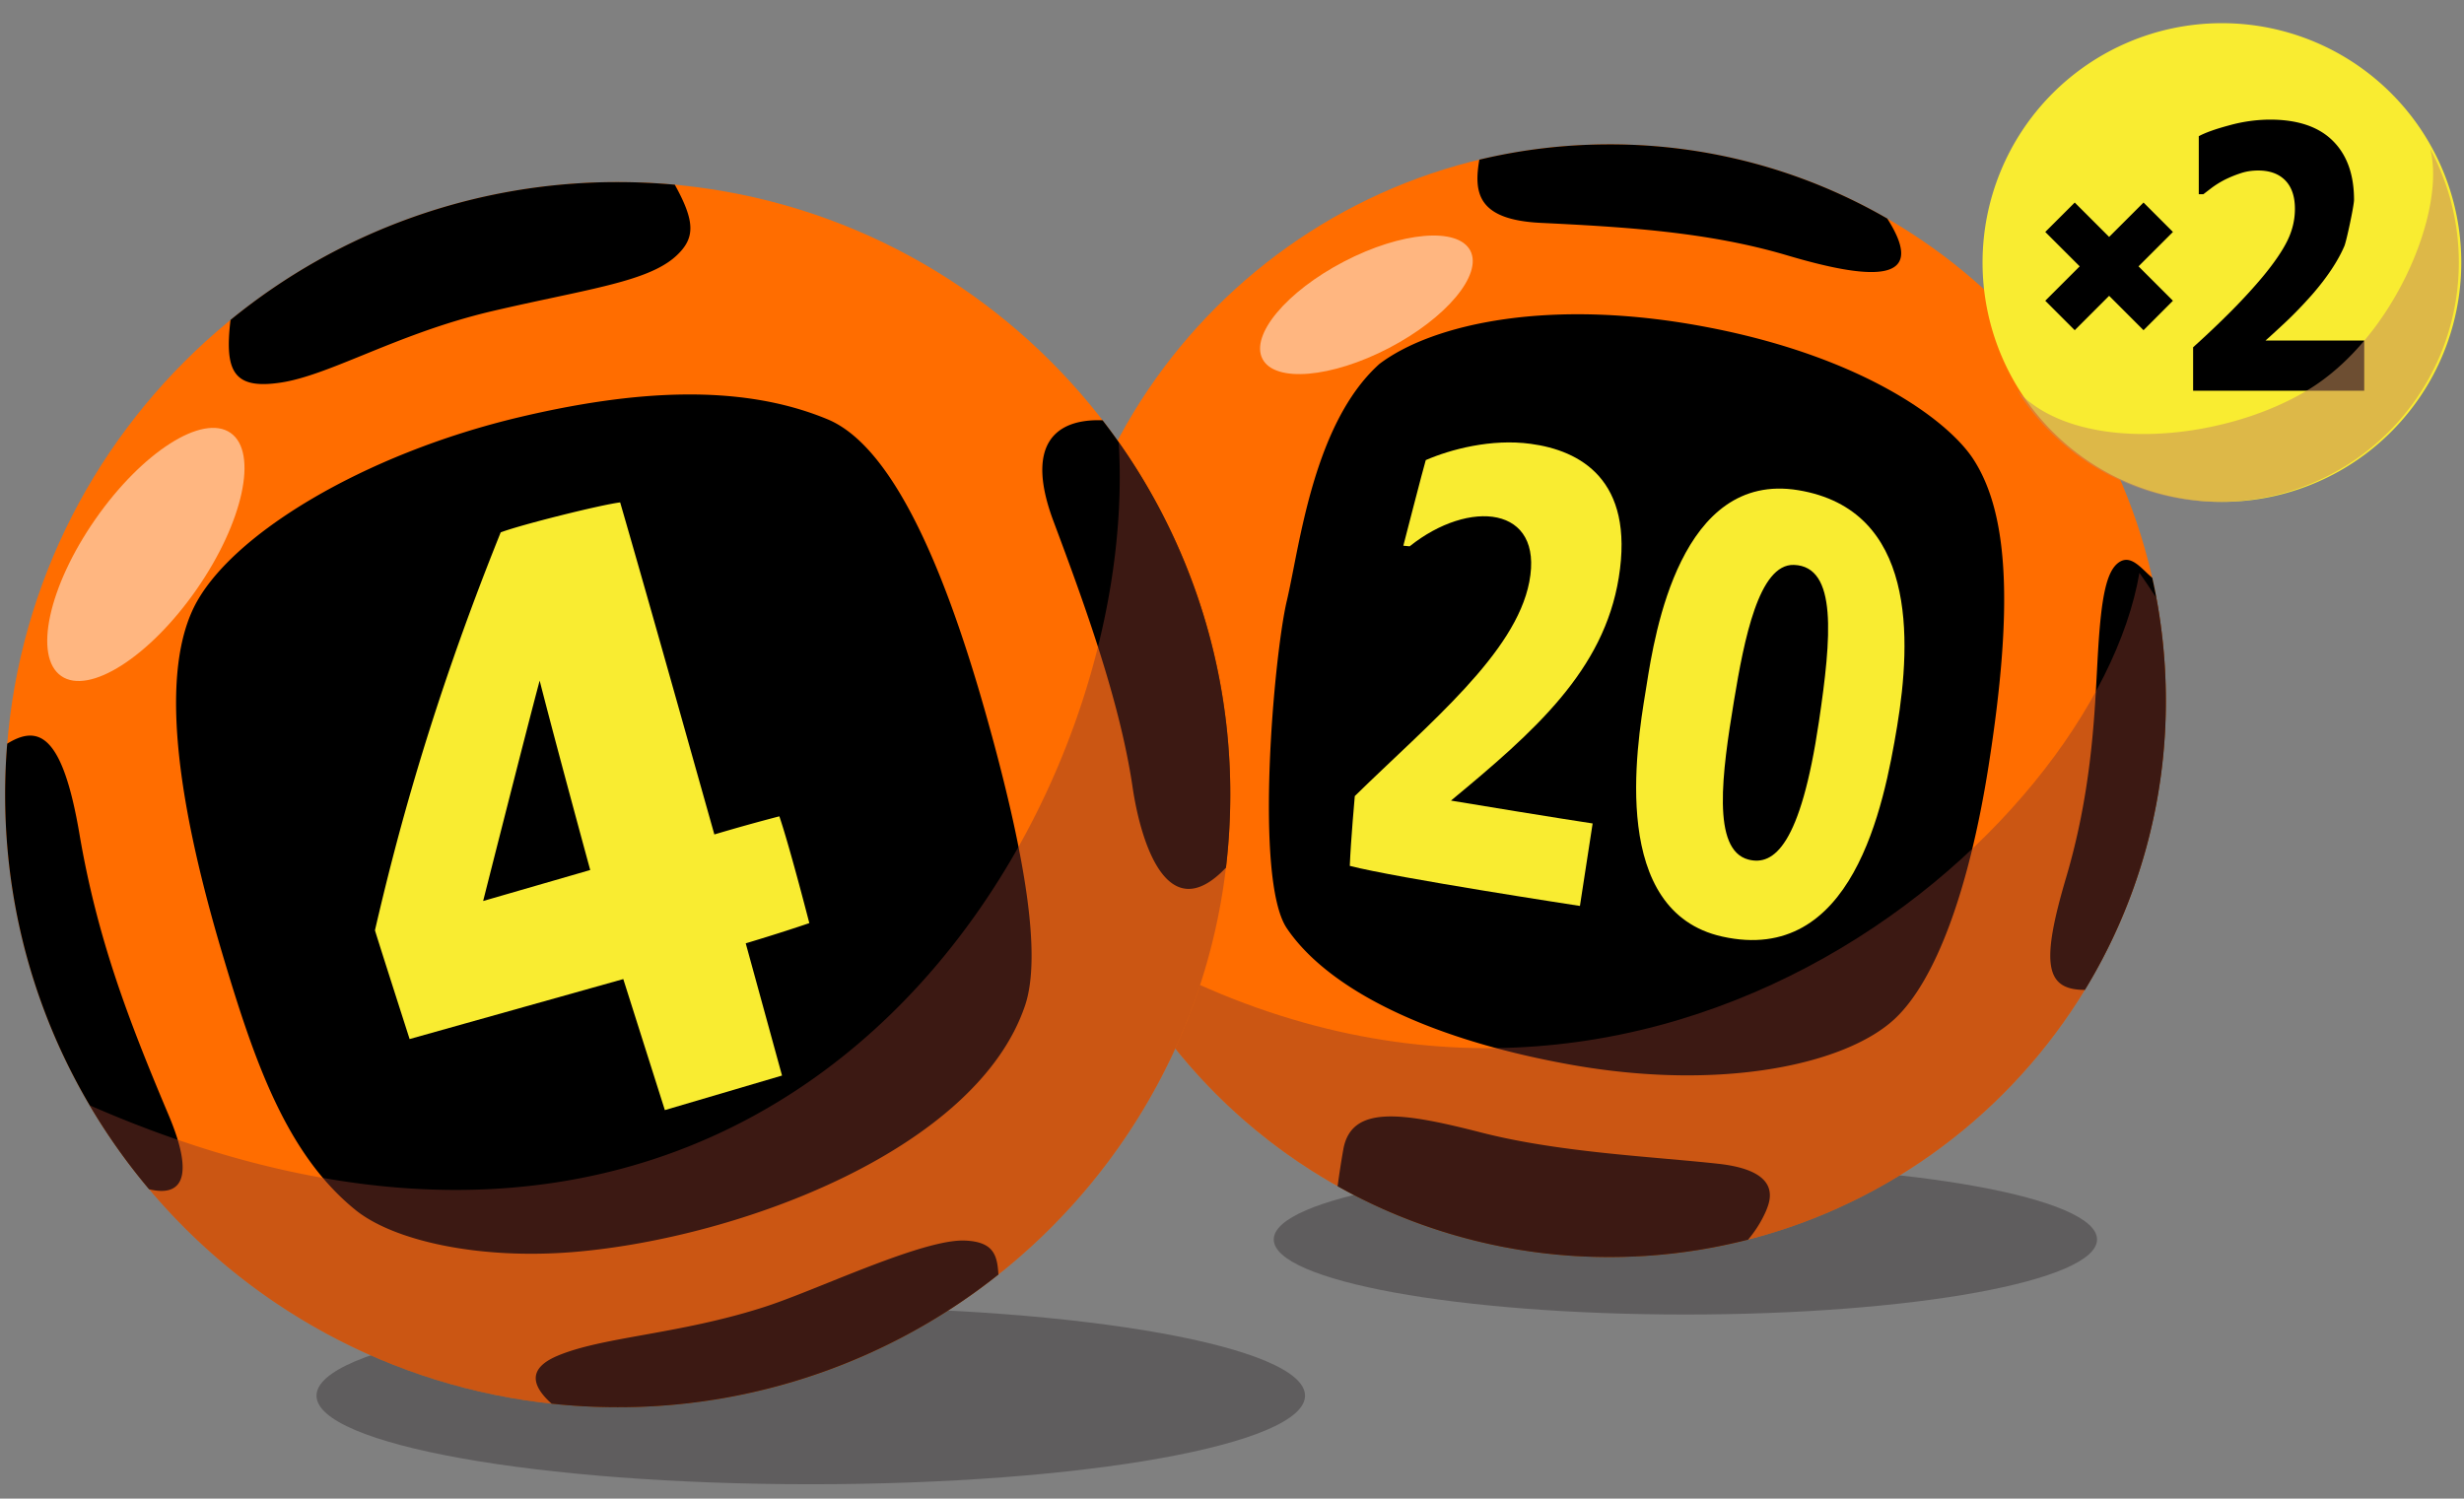
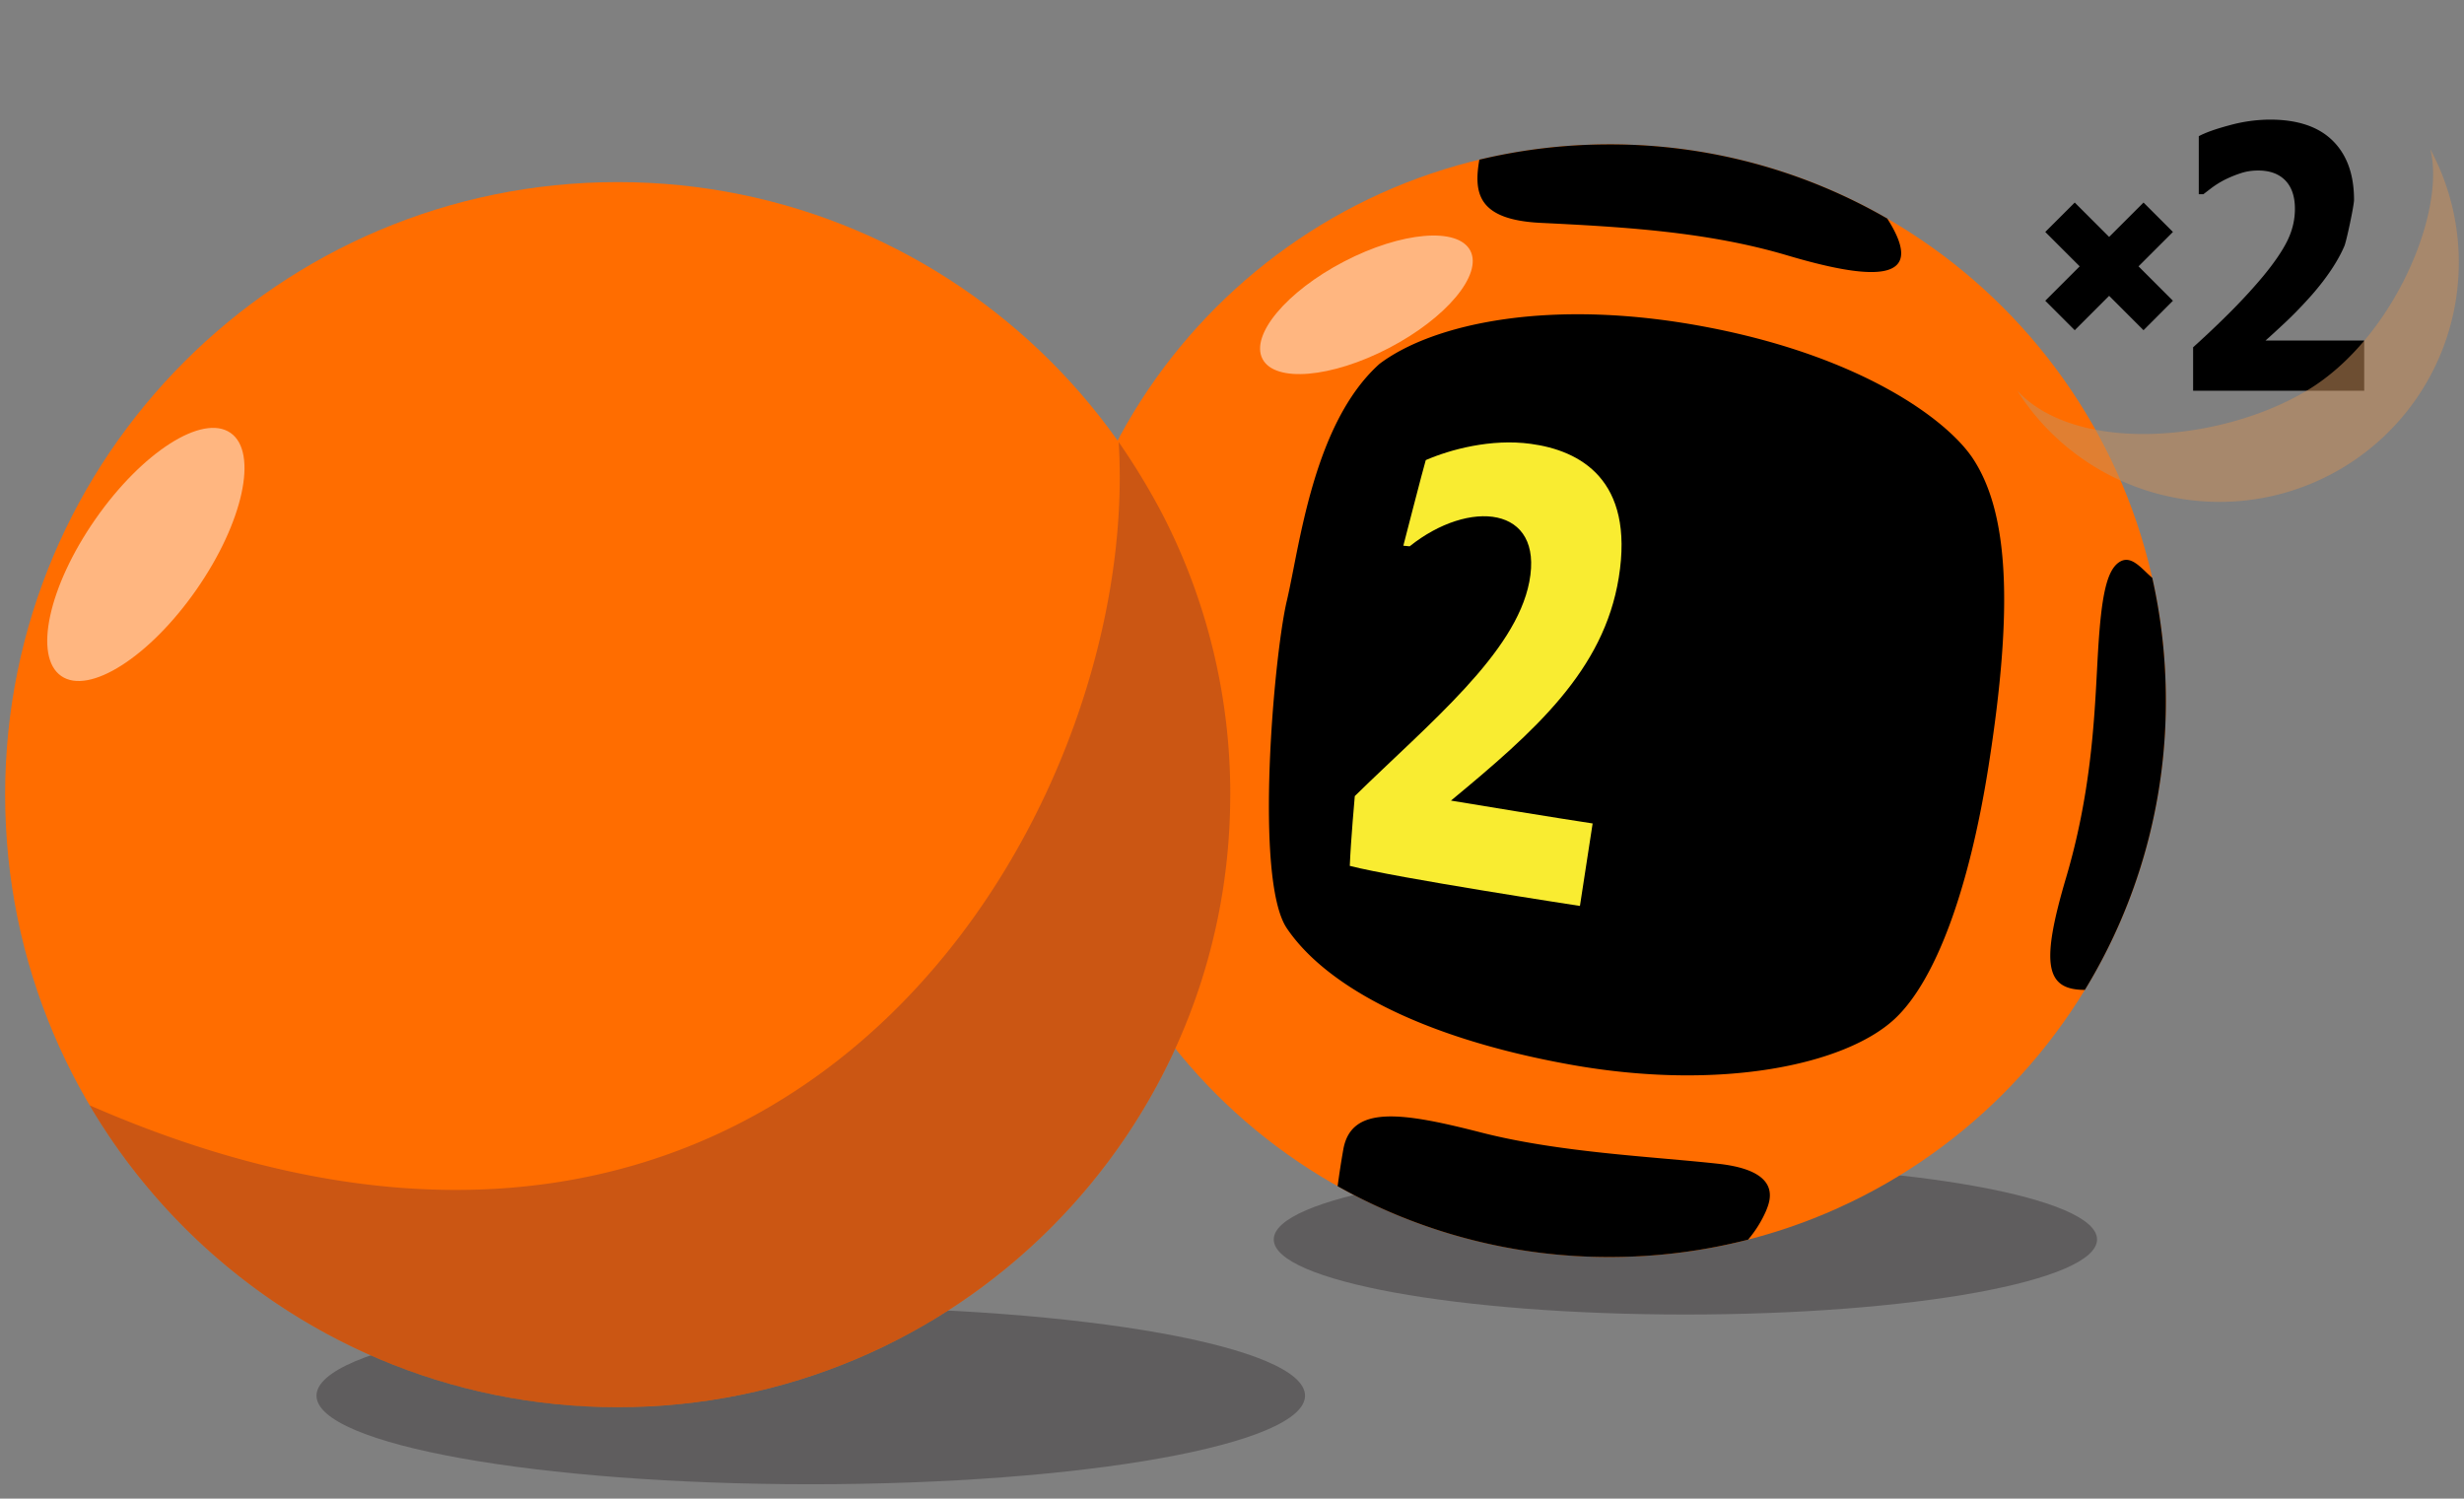
<svg xmlns="http://www.w3.org/2000/svg" viewBox="0 0 97 59" fill="none">
  <rect x="0" y="0" width="97" height="59" fill="#808080" stroke="none" />
  <path opacity=".35" d="M66.349 51.752c8.95 0 16.205-1.324 16.205-2.956s-7.256-2.954-16.205-2.954c-8.95 0-16.205 1.322-16.205 2.955 0 1.632 7.255 2.955 16.205 2.955Z" fill="#231F20" />
  <path d="M63.361 49.488c12.096 0 21.902-9.806 21.902-21.902 0-12.097-9.806-21.903-21.902-21.903-12.096 0-21.902 9.806-21.902 21.903 0 12.096 9.806 21.902 21.902 21.902Z" fill="#FF6D00" />
  <path fill-rule="evenodd" clip-rule="evenodd" d="M67.399 12.918c-6.343-1.256-11.028-.157-13.095 1.41-2.18 1.957-2.91 5.658-3.385 8.073-.094.476-.178.901-.261 1.254-.507 2.144-1.294 10.97 0 12.89 1.492 2.212 5.162 4.286 11.128 5.362 5.968 1.077 10.874 0 12.8-1.791 1.595-1.486 2.918-5.024 3.693-9.93.996-6.318.784-9.985-.593-12.105-.993-1.525-4.304-3.98-10.287-5.163ZM74.295 8.604a21.802 21.802 0 0 0-10.934-2.92c-1.764 0-3.48.208-5.124.602-.23 1.325-.056 2.368 2.419 2.488 3.279.16 6.566.35 9.696 1.278 3.13.929 5.642 1.21 3.943-1.448ZM84.728 22.749a5.637 5.637 0 0 1-.25-.229c-.34-.324-.677-.645-1.061-.382-.489.334-.694 1.349-.822 3.478-.015.245-.028.503-.043.775-.11 2.087-.26 4.926-1.213 8.15-1.009 3.409-.823 4.432.737 4.43a21.8 21.8 0 0 0 3.187-11.385c0-1.662-.185-3.281-.535-4.837ZM68.818 48.803a21.94 21.94 0 0 1-5.457.685A21.803 21.803 0 0 1 52.658 46.7c.06-.447.134-.94.224-1.447.313-1.77 2.329-1.461 5.434-.665 2.327.596 4.986.831 7.242 1.03.752.067 1.46.13 2.095.2 2.507.278 2.042 1.43 1.88 1.831l-.006.016a4.604 4.604 0 0 1-.71 1.139Z" fill="#000" />
-   <path opacity=".44" fill-rule="evenodd" clip-rule="evenodd" d="M85.263 27.586c0 12.096-9.806 21.902-21.902 21.902-8.08 0-15.138-4.375-18.934-10.885-.04-.42-.06-.845-.06-1.277 20.043 11.368 38.096-4.457 39.855-14.774.222.315.446.647.67.994.244 1.31.371 2.66.371 4.04Z" fill="#89392C" />
  <path opacity=".35" d="M51.375 54.947c0-1.925-8.71-3.488-19.457-3.488S12.46 53.022 12.46 54.947s8.712 3.487 19.457 3.487c10.746 0 19.458-1.563 19.458-3.487Z" fill="#231F20" />
  <path d="M24.317 55.4c13.318 0 24.115-10.797 24.115-24.116 0-13.318-10.797-24.115-24.115-24.115C10.998 7.17.202 17.966.202 31.284.202 44.603 10.998 55.4 24.317 55.4Z" fill="#FF6D00" />
-   <path fill-rule="evenodd" clip-rule="evenodd" d="M39.04 28.942c-1.53-5.634-3.65-11.265-6.46-12.434-3.487-1.449-7.726-1.123-12.095-.093-6.168 1.454-11.478 4.665-12.863 7.518-1.406 2.903-.48 8.203 1.127 13.602 1.251 4.2 2.501 7.868 5.232 10.09 1.493 1.218 4.875 1.988 8.694 1.658 6.502-.563 15.765-4.044 17.677-9.693.674-1.993-.044-5.99-1.311-10.648ZM26.565 7.272c-.74-.068-1.49-.103-2.248-.103a24.015 24.015 0 0 0-15.242 5.426c-.239 2.018.108 2.75 1.977 2.467.914-.137 1.985-.573 3.248-1.087 1.436-.585 3.12-1.27 5.103-1.732.848-.198 1.628-.365 2.34-.517 2.416-.516 4.052-.866 4.905-1.678.72-.683.72-1.326-.083-2.776ZM43.406 16.547c-1.905-.072-3.052.99-1.933 3.975 1.242 3.316 2.618 7.098 3.114 10.472.308 2.08 1.34 5.623 3.675 3.166.112-.943.17-1.903.17-2.876a24.01 24.01 0 0 0-5.026-14.737ZM39.304 50.177A24.013 24.013 0 0 1 24.317 55.4c-.88 0-1.748-.047-2.603-.139-.689-.62-1.05-1.343.235-1.885.874-.369 2.036-.578 3.387-.821 1.43-.258 3.07-.553 4.802-1.116.647-.21 1.505-.554 2.428-.925 1.991-.8 4.285-1.72 5.418-1.674 1.127.047 1.276.564 1.32 1.338ZM5.873 46.82c1.248.306 1.824-.417.761-2.93-1.607-3.803-2.812-6.975-3.507-11.06-.667-3.933-1.616-4.308-2.843-3.552-.055.662-.082 1.33-.082 2.006 0 5.92 2.132 11.34 5.67 15.537Z" fill="#000" />
  <path opacity=".44" fill-rule="evenodd" clip-rule="evenodd" d="M48.431 31.284c0 13.319-10.796 24.115-24.114 24.115-8.855 0-16.595-4.772-20.788-11.884 27.556 12.06 41.42-11.393 40.51-26.112a26.968 26.968 0 0 1 1.743 2.88 24.011 24.011 0 0 1 2.65 11.001Z" fill="#89392C" />
  <path opacity=".5" d="M54.678 13.702c2.259-1.178 3.693-2.893 3.204-3.833-.49-.94-2.718-.747-4.977.43-2.26 1.177-3.694 2.893-3.204 3.833.49.94 2.718.747 4.977-.43ZM7.732 23.214c1.841-2.643 2.443-5.406 1.344-6.171-1.099-.766-3.482.756-5.323 3.4-1.841 2.642-2.443 5.405-1.344 6.17 1.099.766 3.482-.756 5.323-3.399Z" fill="#fff" />
-   <path d="M87.373 19.758a9.423 9.423 0 1 0 0-18.845 9.423 9.423 0 0 0 0 18.845Z" fill="#F9EC31" />
  <path d="M93.071 15.382h-6.735v-1.71a37.449 37.449 0 0 0 1.537-1.461c.454-.46.852-.896 1.197-1.309.447-.538.772-1.012.974-1.42.2-.407.3-.826.3-1.258 0-.487-.126-.86-.38-1.122-.255-.26-.61-.389-1.066-.389-.234 0-.455.032-.662.098a4.72 4.72 0 0 0-.63.253 3.7 3.7 0 0 0-.537.33l-.33.253h-.18V5.362c.26-.14.663-.285 1.212-.431a6.092 6.092 0 0 1 1.59-.222c1.086 0 1.91.276 2.47.83.56.553.84 1.33.84 2.333 0 .217-.298 1.625-.381 1.817-.255.593-.678 1.23-1.269 1.91-.369.416-.728.788-1.076 1.113-.349.326-.602.557-.758.694h3.885v1.976ZM85.542 9.132l-1.158-1.158-1.354 1.353-1.354-1.353-1.16 1.158 1.355 1.354-1.355 1.354 1.16 1.16 1.354-1.354L84.384 13l1.158-1.16-1.355-1.354 1.355-1.354Z" fill="#000" />
  <path opacity=".55" fill-rule="evenodd" clip-rule="evenodd" d="M96.796 10.336a9.423 9.423 0 0 1-17.38 5.048v-.002c2.305 2.492 7.987 2.047 11.416-.015 3.428-2.061 5.469-7.081 4.838-9.498l.008.012a9.381 9.381 0 0 1 1.118 4.455Z" fill="#C68E5C" />
-   <path fill-rule="evenodd" clip-rule="evenodd" d="M28.122 32.852a76.172 76.172 0 0 1 2.559-.714c.38 1.12 1.052 3.712 1.164 4.143l.016.061c-1.22.416-2.504.796-2.504.796l1.429 5.206-4.613 1.36-1.636-5.158-8.412 2.361s-1.278-3.979-1.364-4.282c.804-3.47 2.153-8.72 4.95-15.666.8-.303 3.932-1.085 4.703-1.18 1.084 3.748 2.281 8.004 3.166 11.15l.542 1.923Zm-9.102 2.62 4.215-1.22s-1.358-4.973-1.99-7.457c-.507 1.888-2.225 8.677-2.225 8.677Z" fill="#F9EC31" />
  <path d="M55.245 21.484s.79-3.068.883-3.37c.96-.417 2.572-.854 4.135-.64 1.923.26 4.089 1.394 3.463 5.265-.59 3.655-3.302 6.045-6.606 8.78 3.938.654 5.577.9 5.577.9l-.5 3.247s-7.22-1.102-9.06-1.577c.04-1.01.197-2.748.197-2.748 2.942-2.882 6.328-5.618 6.87-8.434.579-3.01-2.376-3.269-4.71-1.399-.141-.01-.249-.024-.249-.024Z" fill="#F9EC31" />
-   <path fill-rule="evenodd" clip-rule="evenodd" d="M64.825 26.951c.316-2 1.331-8.42 5.97-7.652 4.656.772 4.452 5.882 3.89 9.287-.527 3.18-1.754 9.431-6.89 8.285-4.405-.983-3.387-7.389-3.013-9.652l.043-.268Zm3.438.63c-.47 2.846-.89 5.882.568 6.26 1 .258 2.053-.558 2.775-5.436.49-3.3.74-6.108-.985-6.165-1.379-.045-1.959 2.93-2.358 5.341Z" fill="#F9EC31" />
</svg>